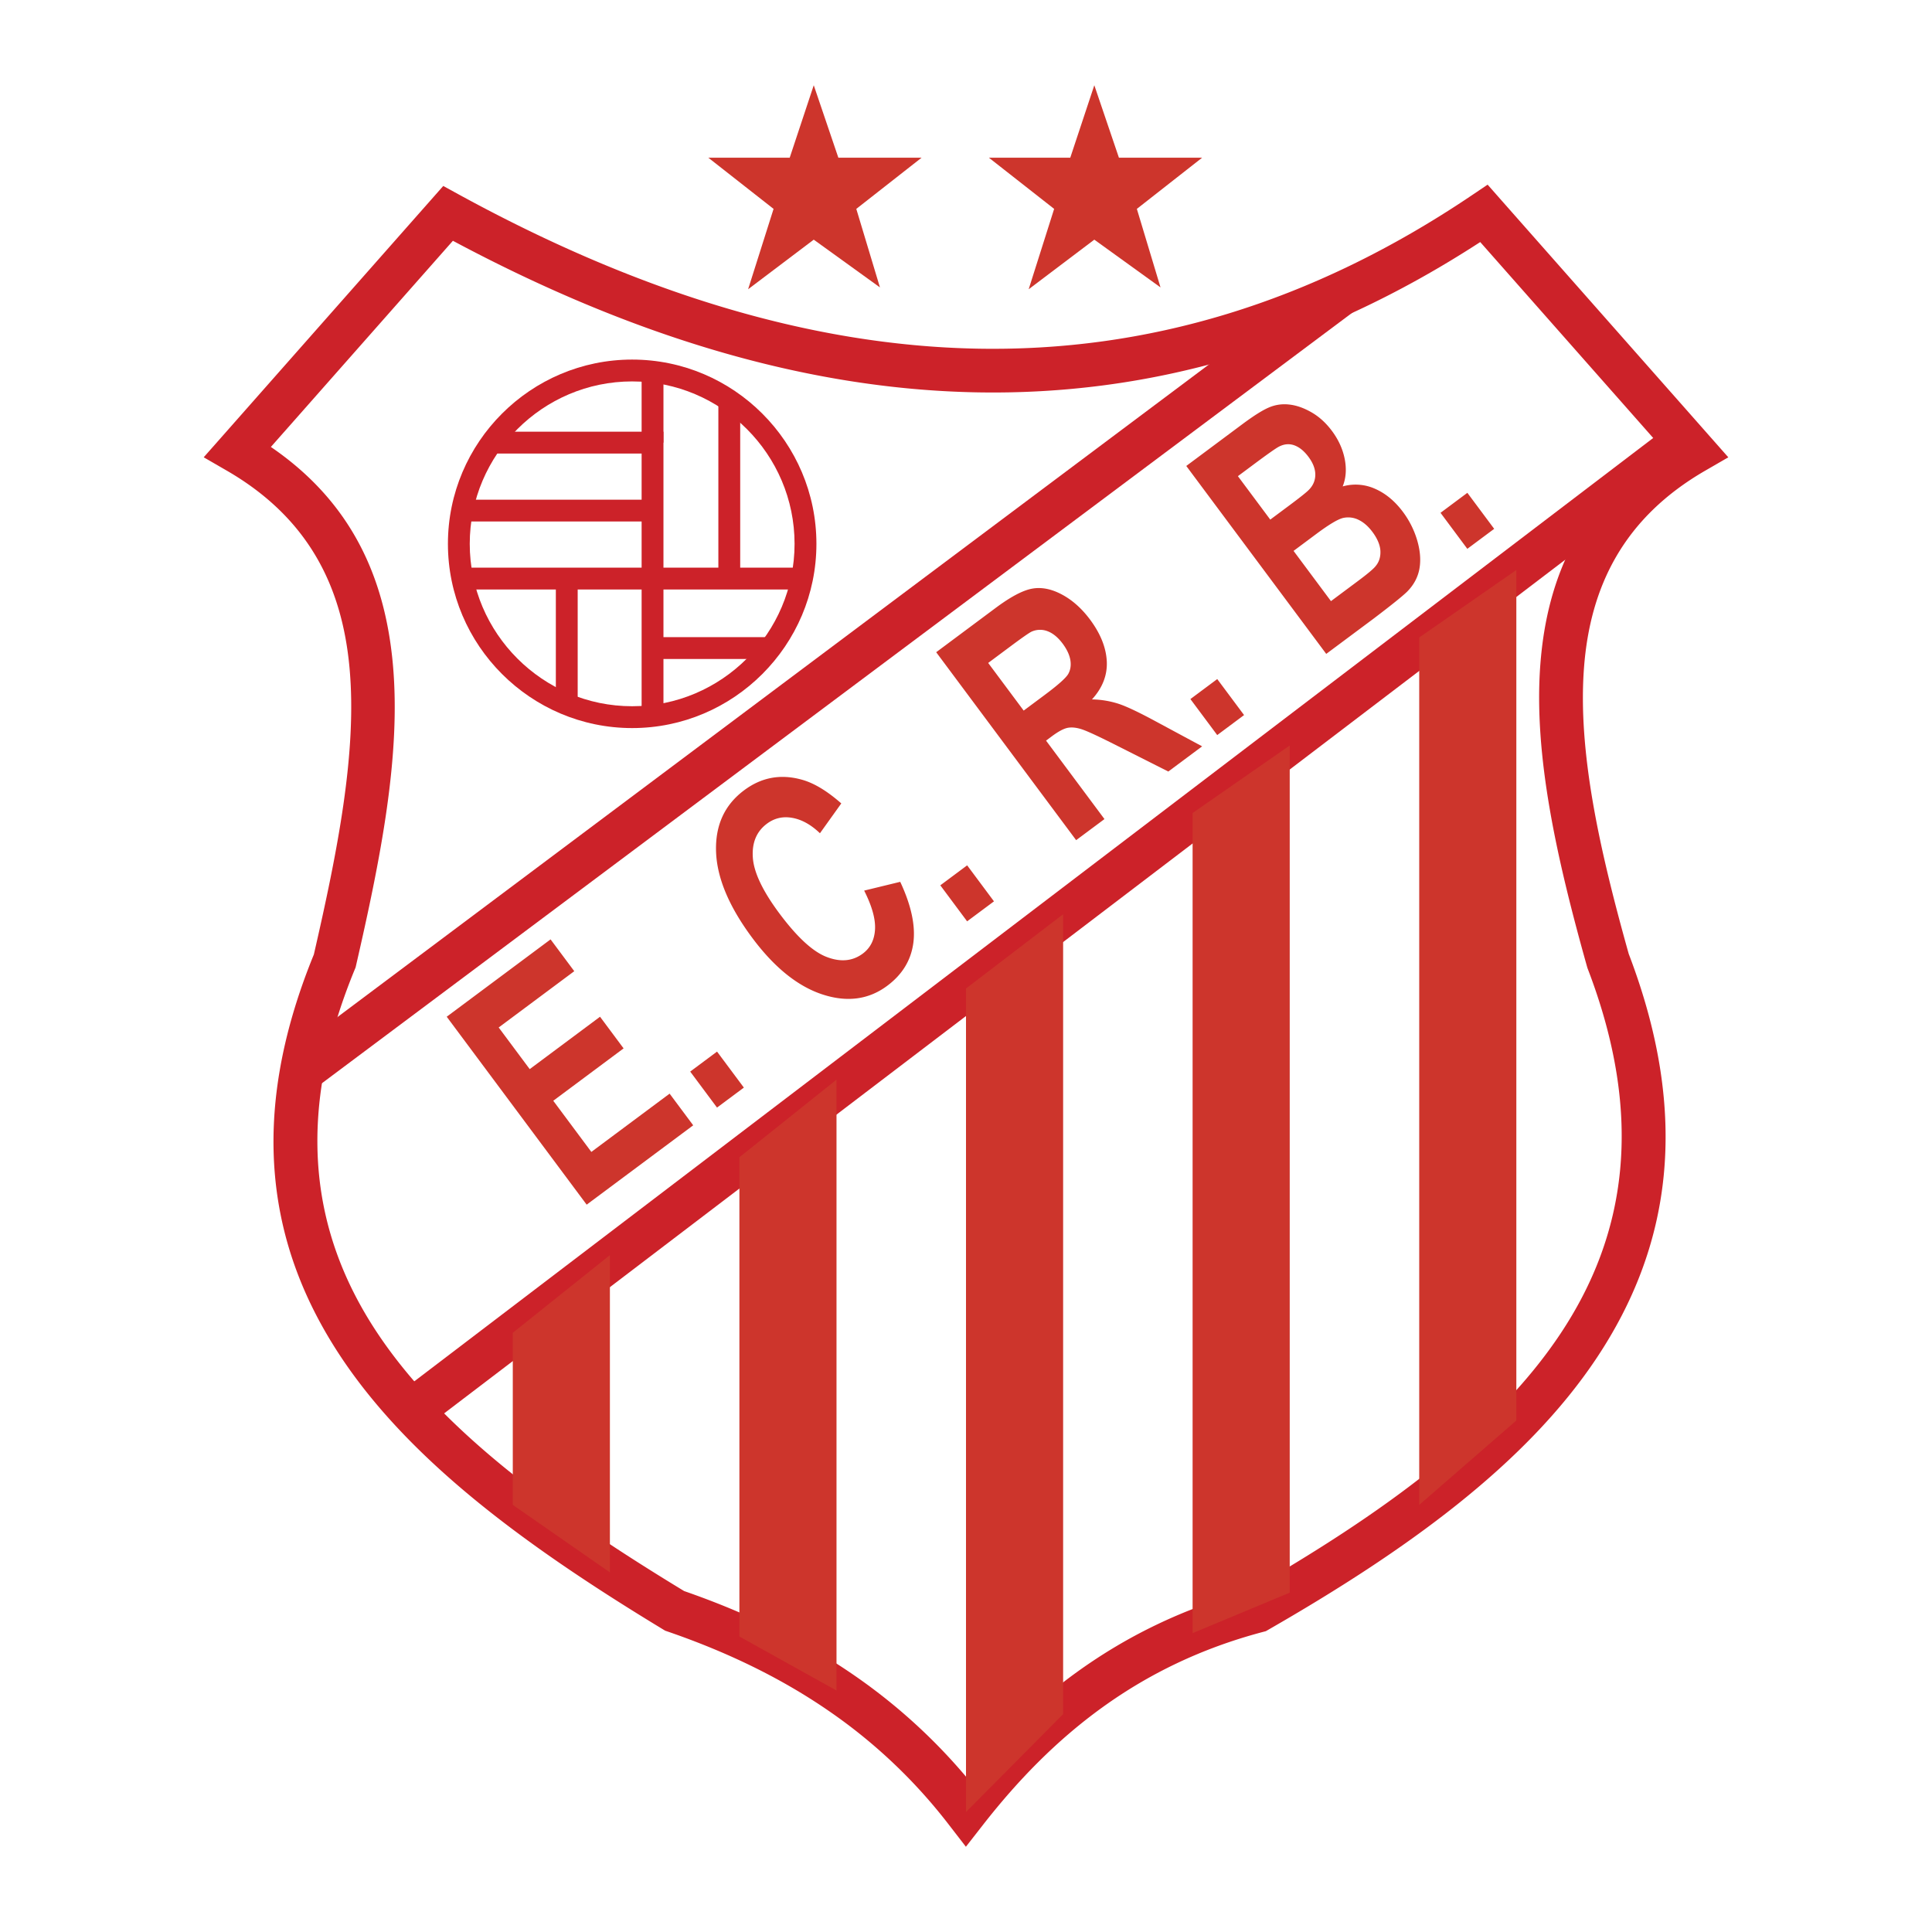
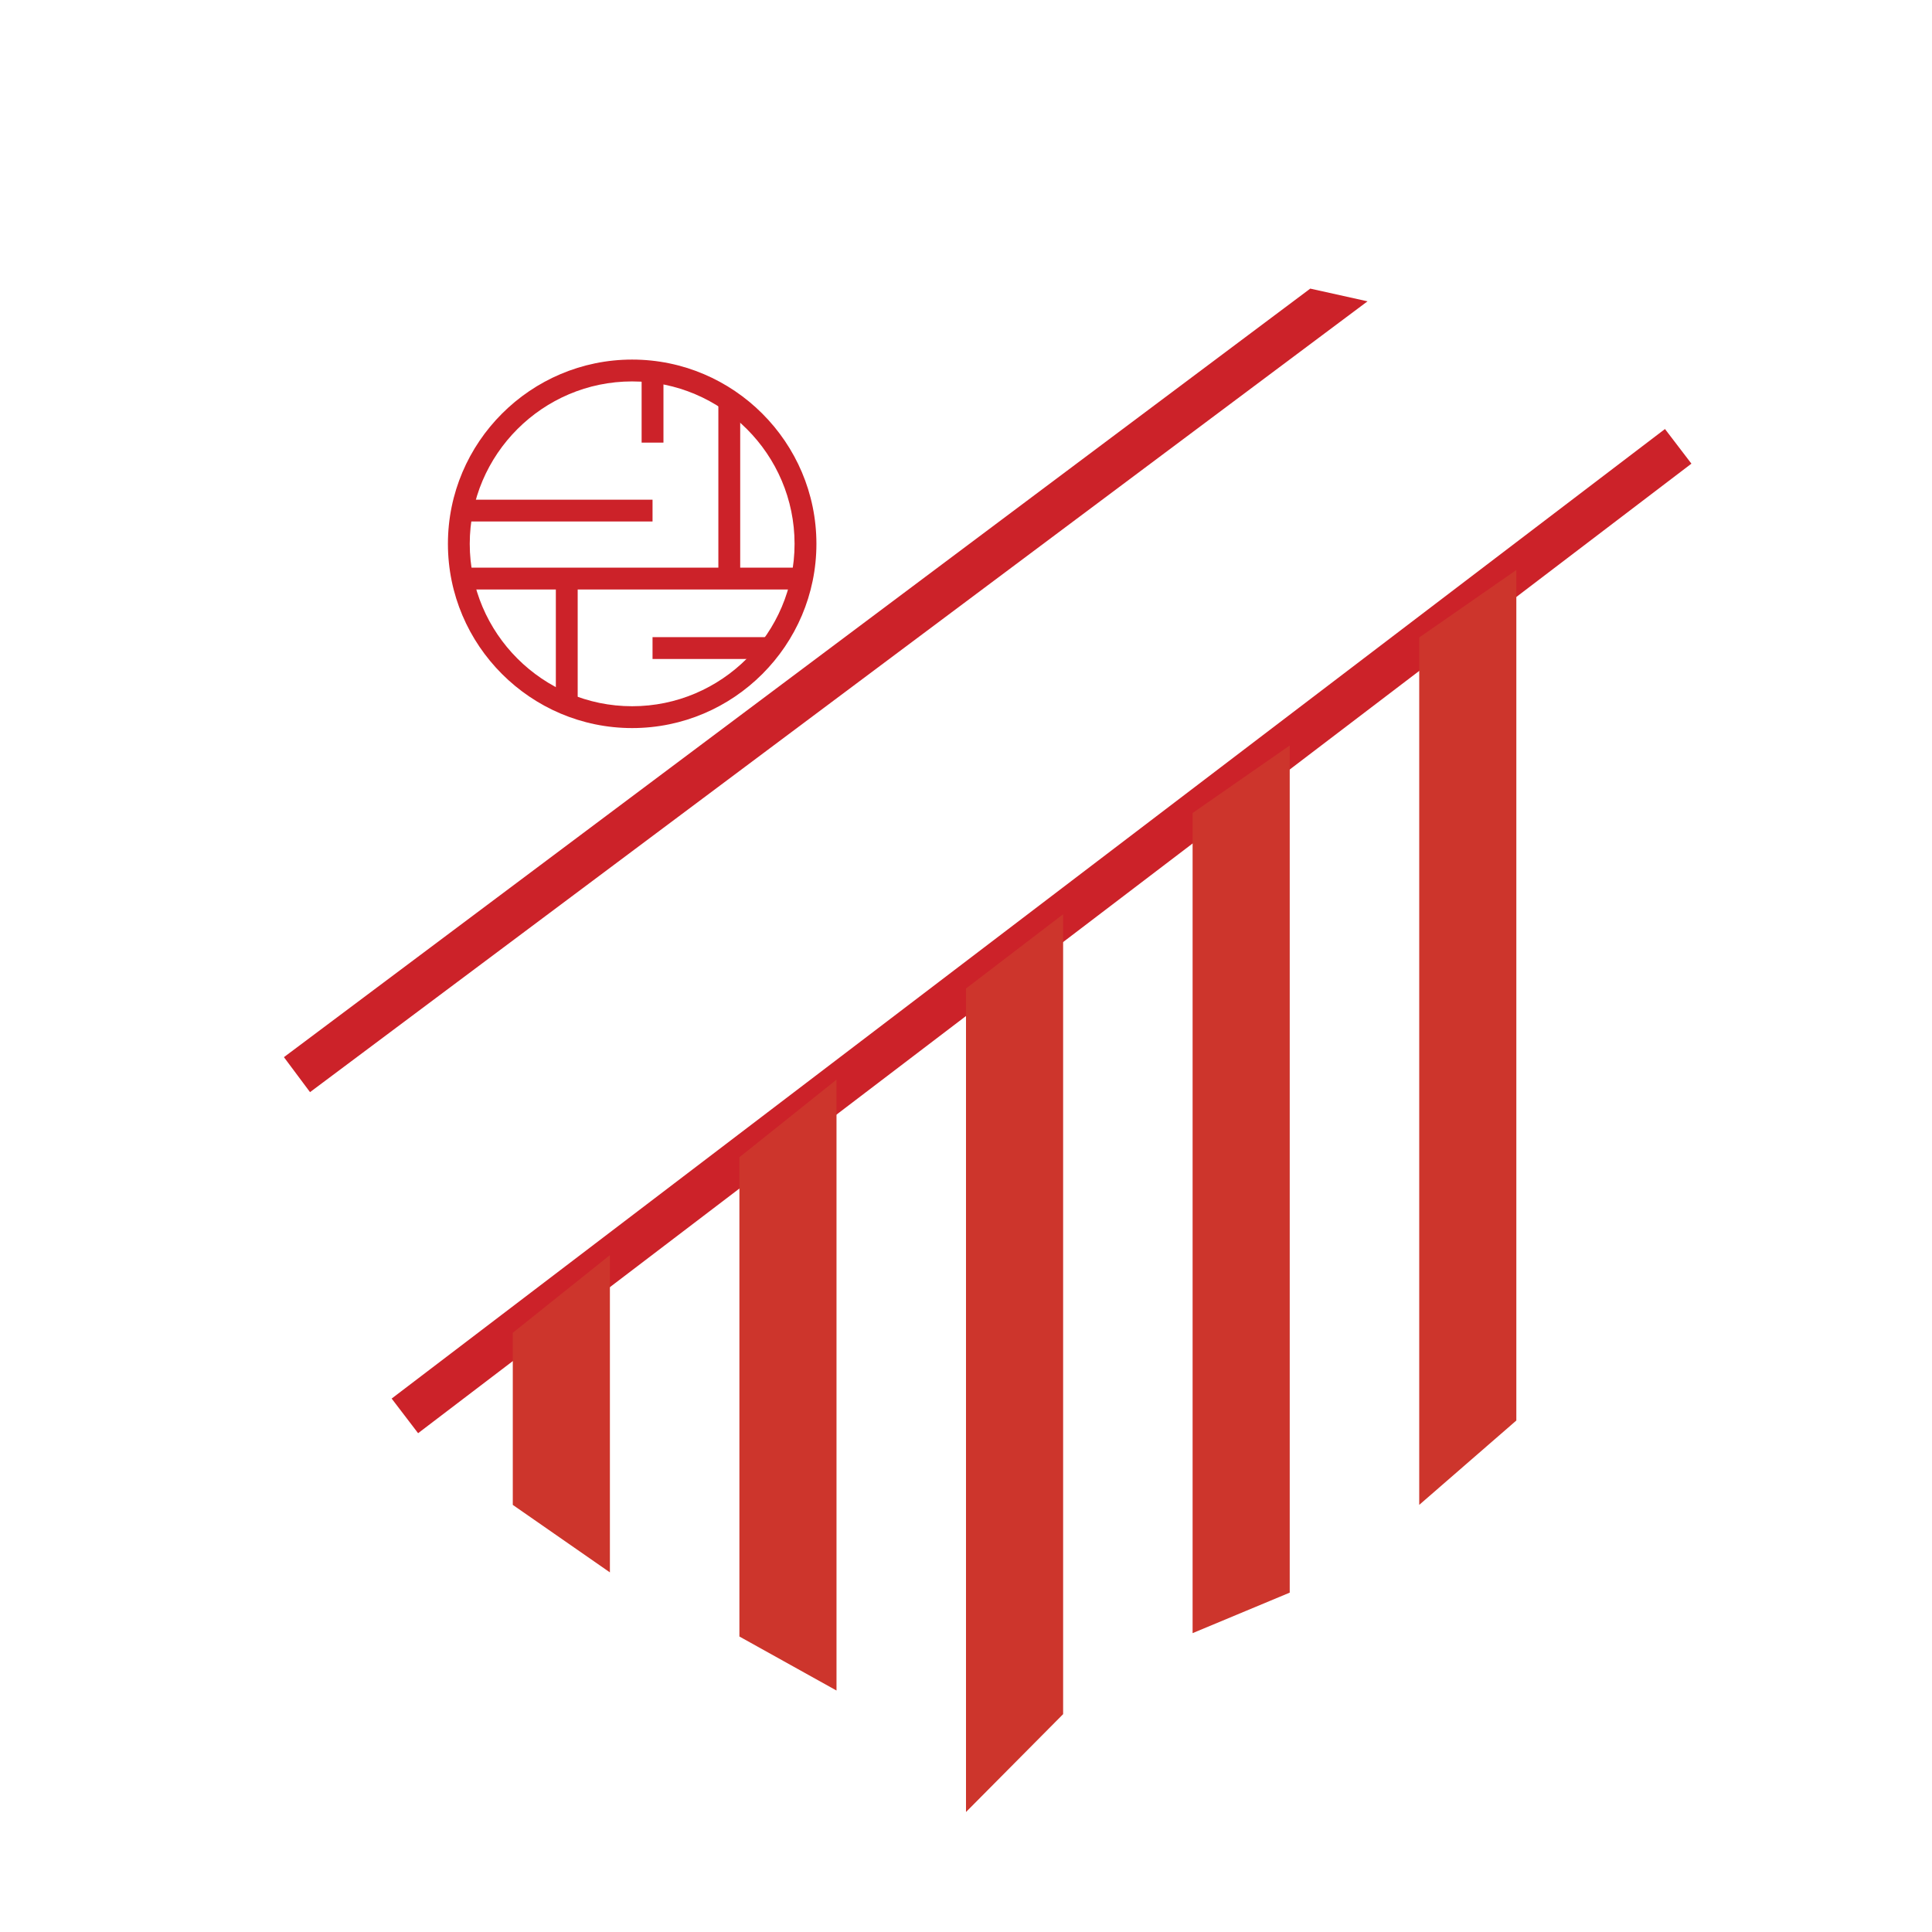
<svg xmlns="http://www.w3.org/2000/svg" width="2500" height="2500" viewBox="0 0 192.756 192.756">
-   <path fill-rule="evenodd" clip-rule="evenodd" fill="#fff" fill-opacity="0" d="M0 0h192.756v192.756H0V0z" />
-   <path d="M149.682 19.855l20.992 23.778 1.76 1.993-2.295 1.327c-8.146 4.708-11.479 11.542-12.1 19.626-.646 8.453 1.576 18.312 4.459 28.59 6.26 16.371 4.09 29.351-3.176 40.283-7.125 10.721-19.121 19.305-32.795 27.156l-.236.135-.291.077c-6.191 1.639-11.428 4.223-15.973 7.494-4.574 3.291-8.469 7.291-11.939 11.734l-1.72 2.203-1.709-2.211a52.836 52.836 0 0 0-11.711-11.16c-4.619-3.223-10.002-5.924-16.345-8.104l-.237-.082-.188-.113c-13.143-7.973-25.077-16.529-32.171-27.211-7.225-10.879-9.383-23.775-2.693-40.142 2.366-10.308 4.33-20.196 3.556-28.616-.745-8.096-4.086-14.942-12.251-19.661l-2.295-1.327 1.759-1.993 20.994-23.778 1.146-1.299 1.517.831c17.59 9.625 34.864 15.08 51.75 15.4 16.811.318 33.281-4.462 49.35-15.298l1.58-1.064 1.262 1.432zm16.048 24.737L147.682 24.15c-16.354 10.624-33.129 15.318-50.26 14.994-17.12-.324-34.551-5.67-52.236-15.121L27.025 44.592c7.987 5.459 11.367 12.932 12.167 21.629.837 9.101-1.213 19.42-3.676 30.132l-.038.164-.073.178c-6.137 14.889-4.248 26.525 2.227 36.275 6.6 9.938 18.002 18.104 30.625 25.771 6.652 2.307 12.316 5.162 17.193 8.564a56.864 56.864 0 0 1 10.929 9.953c3.274-3.906 6.92-7.451 11.112-10.469 4.893-3.521 10.506-6.311 17.107-8.096 13.068-7.523 24.475-15.676 31.1-25.645 6.512-9.799 8.42-21.514 2.705-36.407l-.025-.067-.035-.119c-3.021-10.758-5.355-21.123-4.66-30.202.667-8.708 4.042-16.191 12.047-21.661z" fill="#cc2229" />
  <path fill="#cc2229" d="M28.327 105.473l102.398-76.678 5.713 1.268-105.507 78.9-2.604-3.49zM168.754 46.258L41.714 142.99l-2.638-3.455 127.039-96.732 2.639 3.455z" />
  <path fill-rule="evenodd" clip-rule="evenodd" fill="#cd352c" d="M96.378 98.623l9.69-7.409v79.807l-9.69 9.764V98.623zM73.77 115.459l9.688-7.744v60.949l-9.688-5.389v-47.816zM51.161 132.969l9.689-7.744v31.652l-9.689-6.734v-17.174zM118.986 81.113l9.69-6.735v84.52l-9.69 4.041V81.113zM141.596 63.603v86.54l9.689-8.418V56.868l-9.689 6.735z" />
  <path d="M63.071 35.875c5.063 0 9.659 2.064 12.988 5.395 3.33 3.329 5.394 7.925 5.395 12.987v.001c0 5.062-2.064 9.659-5.395 12.988-3.329 3.329-7.925 5.394-12.987 5.394h-.001c-5.063 0-9.659-2.065-12.988-5.395-3.33-3.329-5.394-7.925-5.394-12.987v-.002c0-5.062 2.064-9.659 5.395-12.988 3.328-3.328 7.923-5.393 12.987-5.393zm.001 2.179h-.002c-4.461 0-8.512 1.82-11.447 4.756-2.936 2.936-4.756 6.986-4.756 11.447v.002c0 4.461 1.82 8.511 4.755 11.446 2.936 2.936 6.986 4.756 11.448 4.756h.001c4.461 0 8.511-1.82 11.447-4.755 2.936-2.936 4.756-6.986 4.756-11.447v-.001c0-4.461-1.82-8.511-4.755-11.447-2.936-2.936-6.986-4.757-11.447-4.757z" fill="#cc2229" />
-   <path fill-rule="evenodd" clip-rule="evenodd" fill="#cd352c" d="M74.639 28.859l2.54-8.018-6.511-5.108h8.122l2.398-7.229 2.455 7.229h8.306l-6.516 5.108 2.36 7.834-6.605-4.764-6.549 4.948zM102.631 28.859l2.541-8.018-6.512-5.108h8.121l2.399-7.229 2.455 7.229h8.304l-6.515 5.108 2.361 7.834-6.605-4.764-6.549 4.948z" />
-   <path fill="#cc2229" d="M49.04 43.07h17.153v28.219h-2.178V45.25H49.04v-2.18z" />
  <path fill="#cc2229" d="M46.188 56.635h33.929v2.179H46.188v-2.179zM46.037 49.853h19.067v2.178H46.037v-2.178z" />
  <path fill="#cc2229" d="M73.85 40.241v17.483h-2.179V40.241h2.179zM65.104 63.568h11.71v2.179h-11.71v-2.179zM66.193 36.925v7.235h-2.178v-7.235h2.178zM57.636 57.724v12.66h-2.179v-12.66h2.179z" />
-   <path d="M58.532 120.189l-13.963-18.75 10.362-7.717 2.364 3.174-7.541 5.615 3.095 4.156 7.017-5.227 2.35 3.158-7.017 5.225 3.8 5.104 7.808-5.814 2.354 3.16-10.629 7.916zm13.005-9.685l-2.675-3.592 2.678-1.994 2.675 3.592-2.678 1.994zm14.681-21.649l3.598-.875c1.105 2.36 1.54 4.397 1.305 6.12-.235 1.716-1.104 3.137-2.604 4.254-1.855 1.381-4.016 1.666-6.475.857-2.462-.812-4.794-2.693-6.988-5.64-2.324-3.121-3.527-5.992-3.613-8.615-.083-2.619.852-4.659 2.811-6.118 1.709-1.272 3.603-1.631 5.681-1.067 1.232.323 2.566 1.122 4.003 2.386l-2.129 2.977c-.887-.852-1.805-1.364-2.751-1.534-.943-.173-1.789.022-2.538.58-1.036.771-1.507 1.896-1.407 3.375.097 1.476.978 3.331 2.642 5.566 1.765 2.37 3.339 3.825 4.725 4.354 1.386.536 2.586.422 3.602-.334.751-.56 1.159-1.358 1.221-2.402.063-1.039-.301-2.335-1.083-3.884zm10.272 3.067l-2.675-3.593 2.678-1.994 2.675 3.593-2.678 1.994zm10.877-8.1l-13.963-18.75 5.942-4.426c1.494-1.112 2.705-1.749 3.633-1.917s1.916.025 2.963.583c1.051.561 1.984 1.393 2.811 2.502 1.047 1.406 1.605 2.801 1.672 4.177.064 1.37-.428 2.639-1.479 3.789a9.136 9.136 0 0 1 2.688.449c.822.275 2.109.891 3.869 1.848l4.434 2.386-3.375 2.513-5.08-2.562c-1.812-.918-2.988-1.466-3.539-1.647-.549-.181-1.023-.228-1.432-.149-.402.083-.926.365-1.578.85l-.568.424 5.828 7.827-2.826 2.103zm-5.234-12.926l2.086-1.554c1.354-1.008 2.145-1.713 2.369-2.118.221-.402.287-.865.199-1.383-.092-.516-.342-1.056-.76-1.619-.473-.633-.977-1.044-1.516-1.247a2.06 2.06 0 0 0-1.613.055c-.258.13-.961.62-2.105 1.473l-2.201 1.639 3.541 4.754zm19.31 2.443l-2.676-3.593 2.678-1.995 2.676 3.592-2.678 1.996zm-3.088-26.85l5.588-4.162c1.107-.824 1.98-1.378 2.617-1.656a3.933 3.933 0 0 1 2.033-.313c.723.073 1.465.329 2.238.77.771.437 1.461 1.064 2.062 1.871.652.878 1.078 1.816 1.273 2.812.191.998.123 1.904-.207 2.719a4.732 4.732 0 0 1 3.229.236c1.057.462 1.986 1.235 2.793 2.318a8.96 8.96 0 0 1 1.41 2.817c.301 1.024.379 1.971.227 2.832-.154.86-.564 1.628-1.232 2.301-.42.415-1.521 1.305-3.309 2.662l-4.758 3.543-13.964-18.75zm5.151 1.018l3.229 4.334 1.848-1.376c1.102-.819 1.768-1.35 2.002-1.593.426-.433.641-.938.643-1.516 0-.577-.229-1.167-.68-1.774-.432-.581-.9-.965-1.408-1.15-.51-.184-1.027-.138-1.551.137-.314.165-1.133.742-2.461 1.731l-1.622 1.207zm5.553 7.456l3.732 5.012 2.609-1.944c1.02-.758 1.637-1.273 1.852-1.556.346-.413.498-.92.471-1.51-.033-.593-.297-1.226-.791-1.889-.418-.563-.877-.961-1.371-1.204a2.336 2.336 0 0 0-1.523-.203c-.518.106-1.418.642-2.701 1.597l-2.278 1.697zm17.336-.206l-2.674-3.593 2.678-1.995 2.676 3.593-2.68 1.995z" fill-rule="evenodd" clip-rule="evenodd" fill="#cd352c" />
</svg>